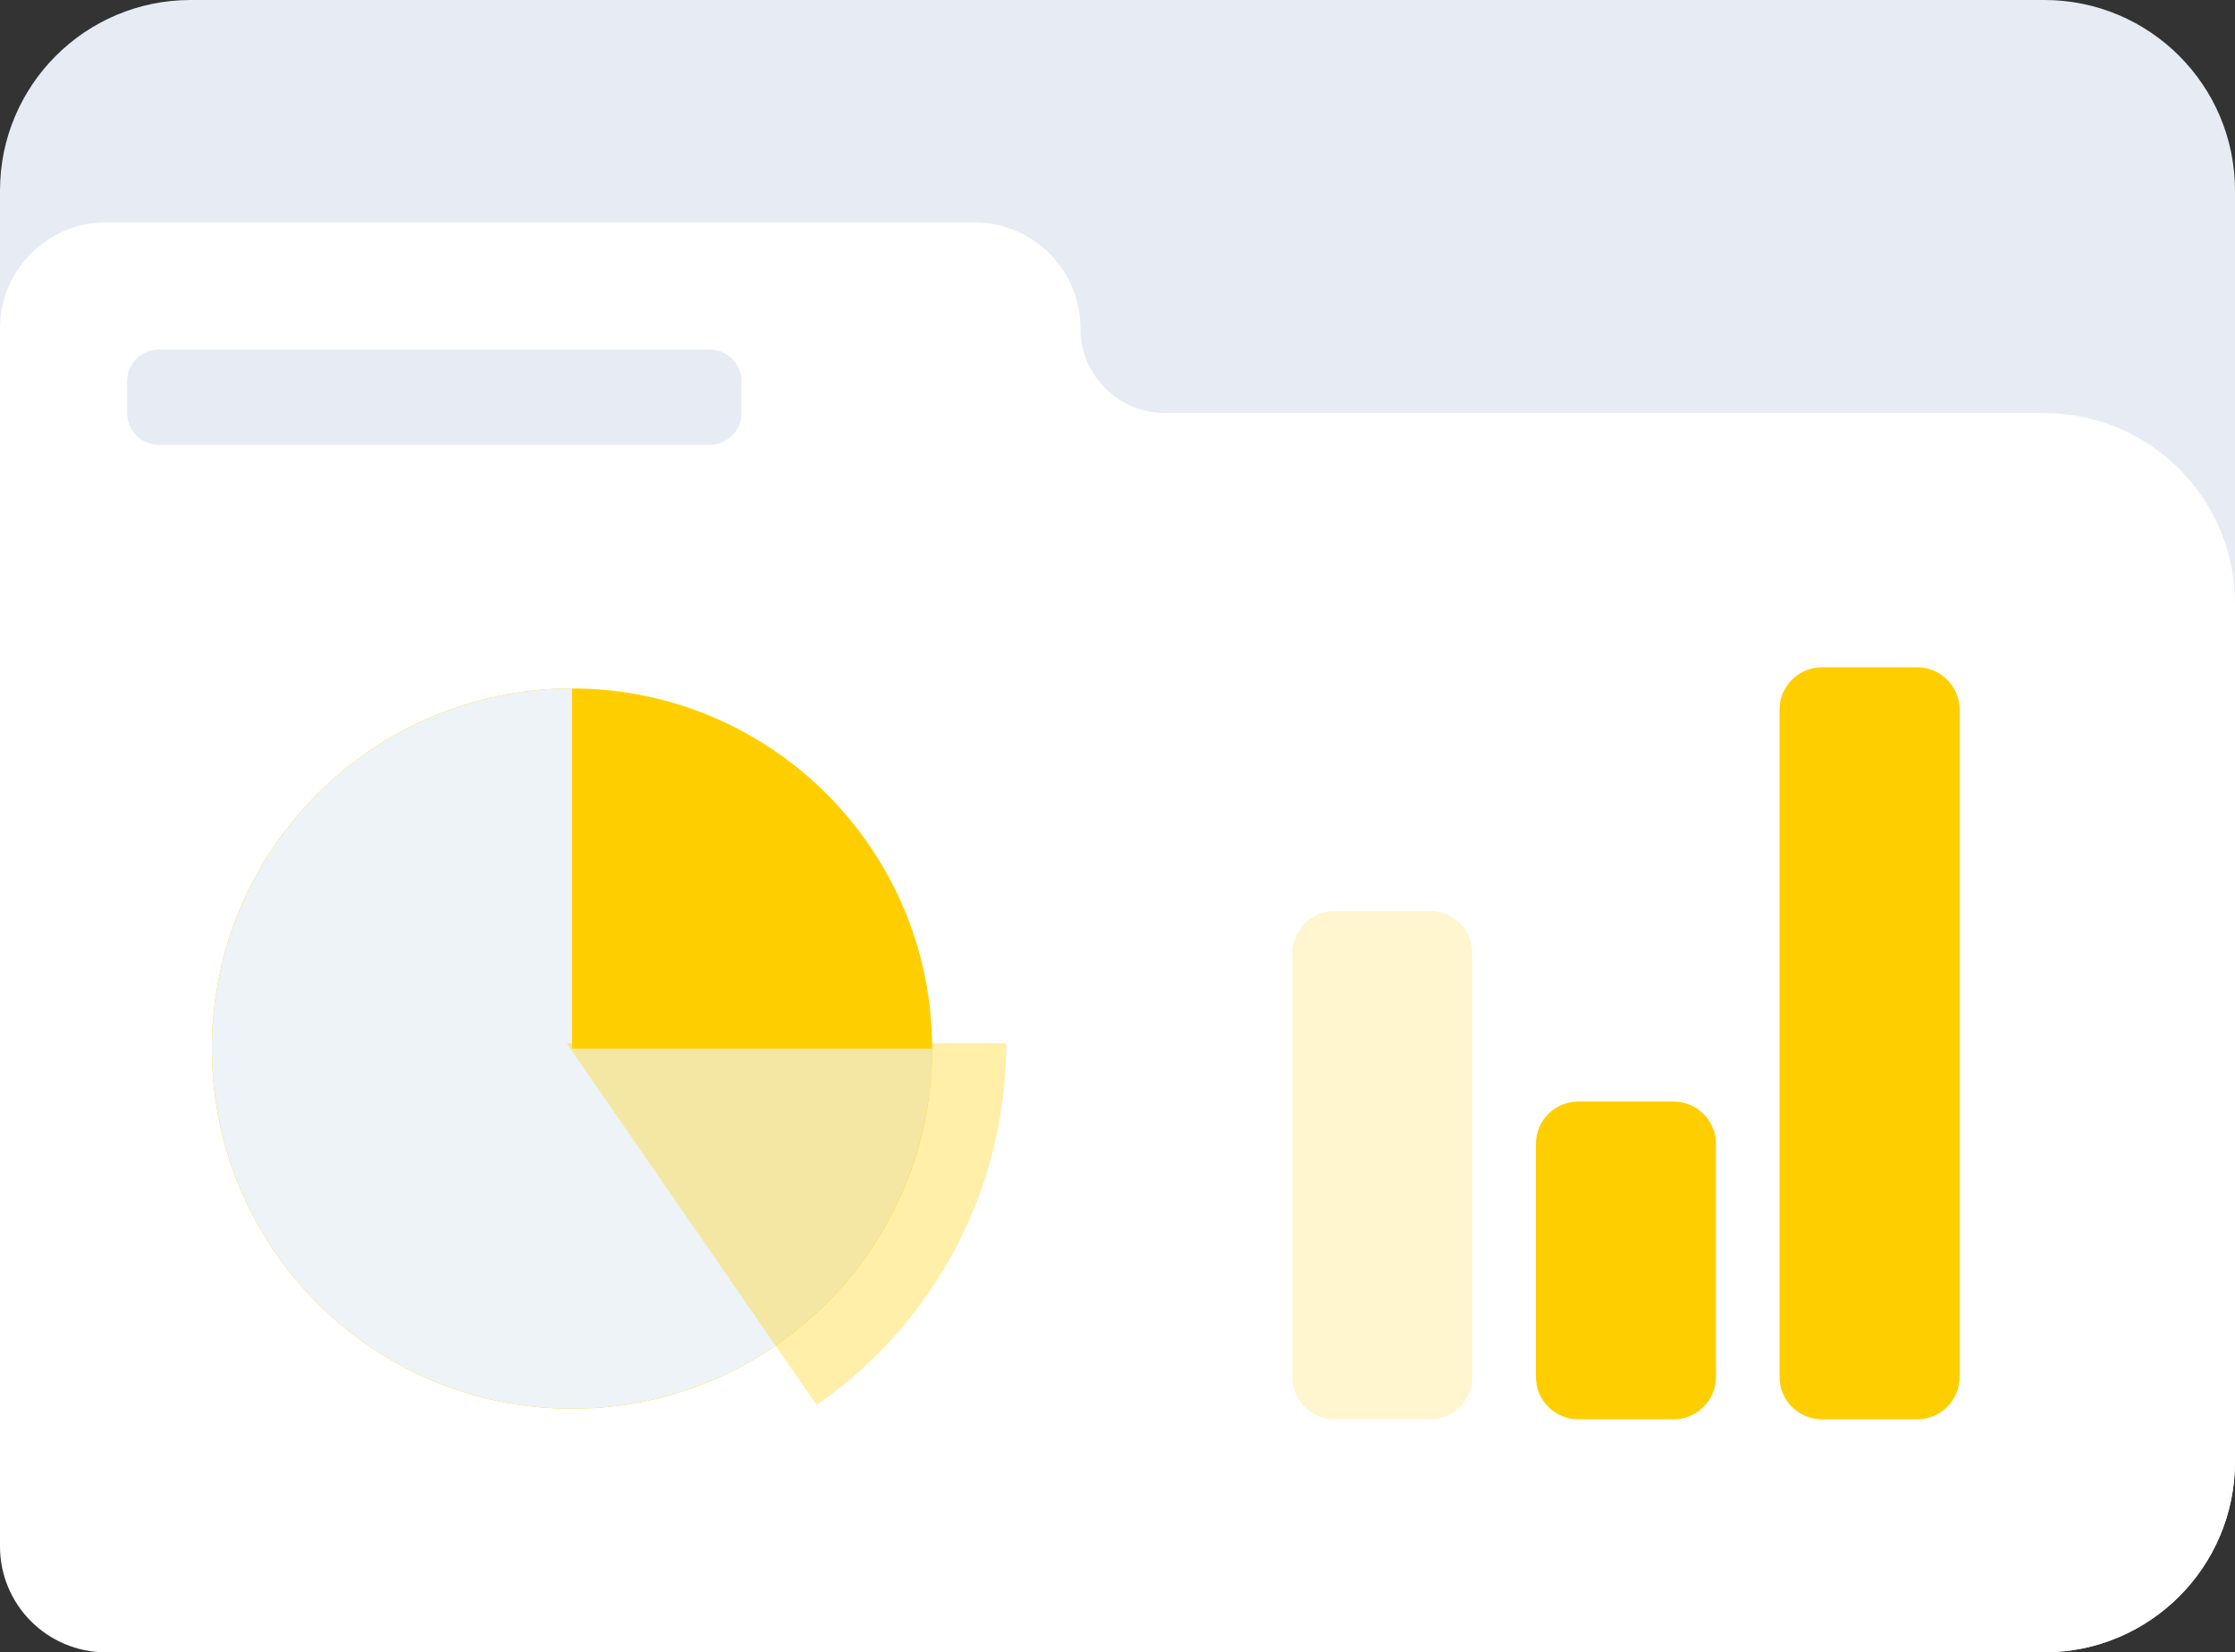
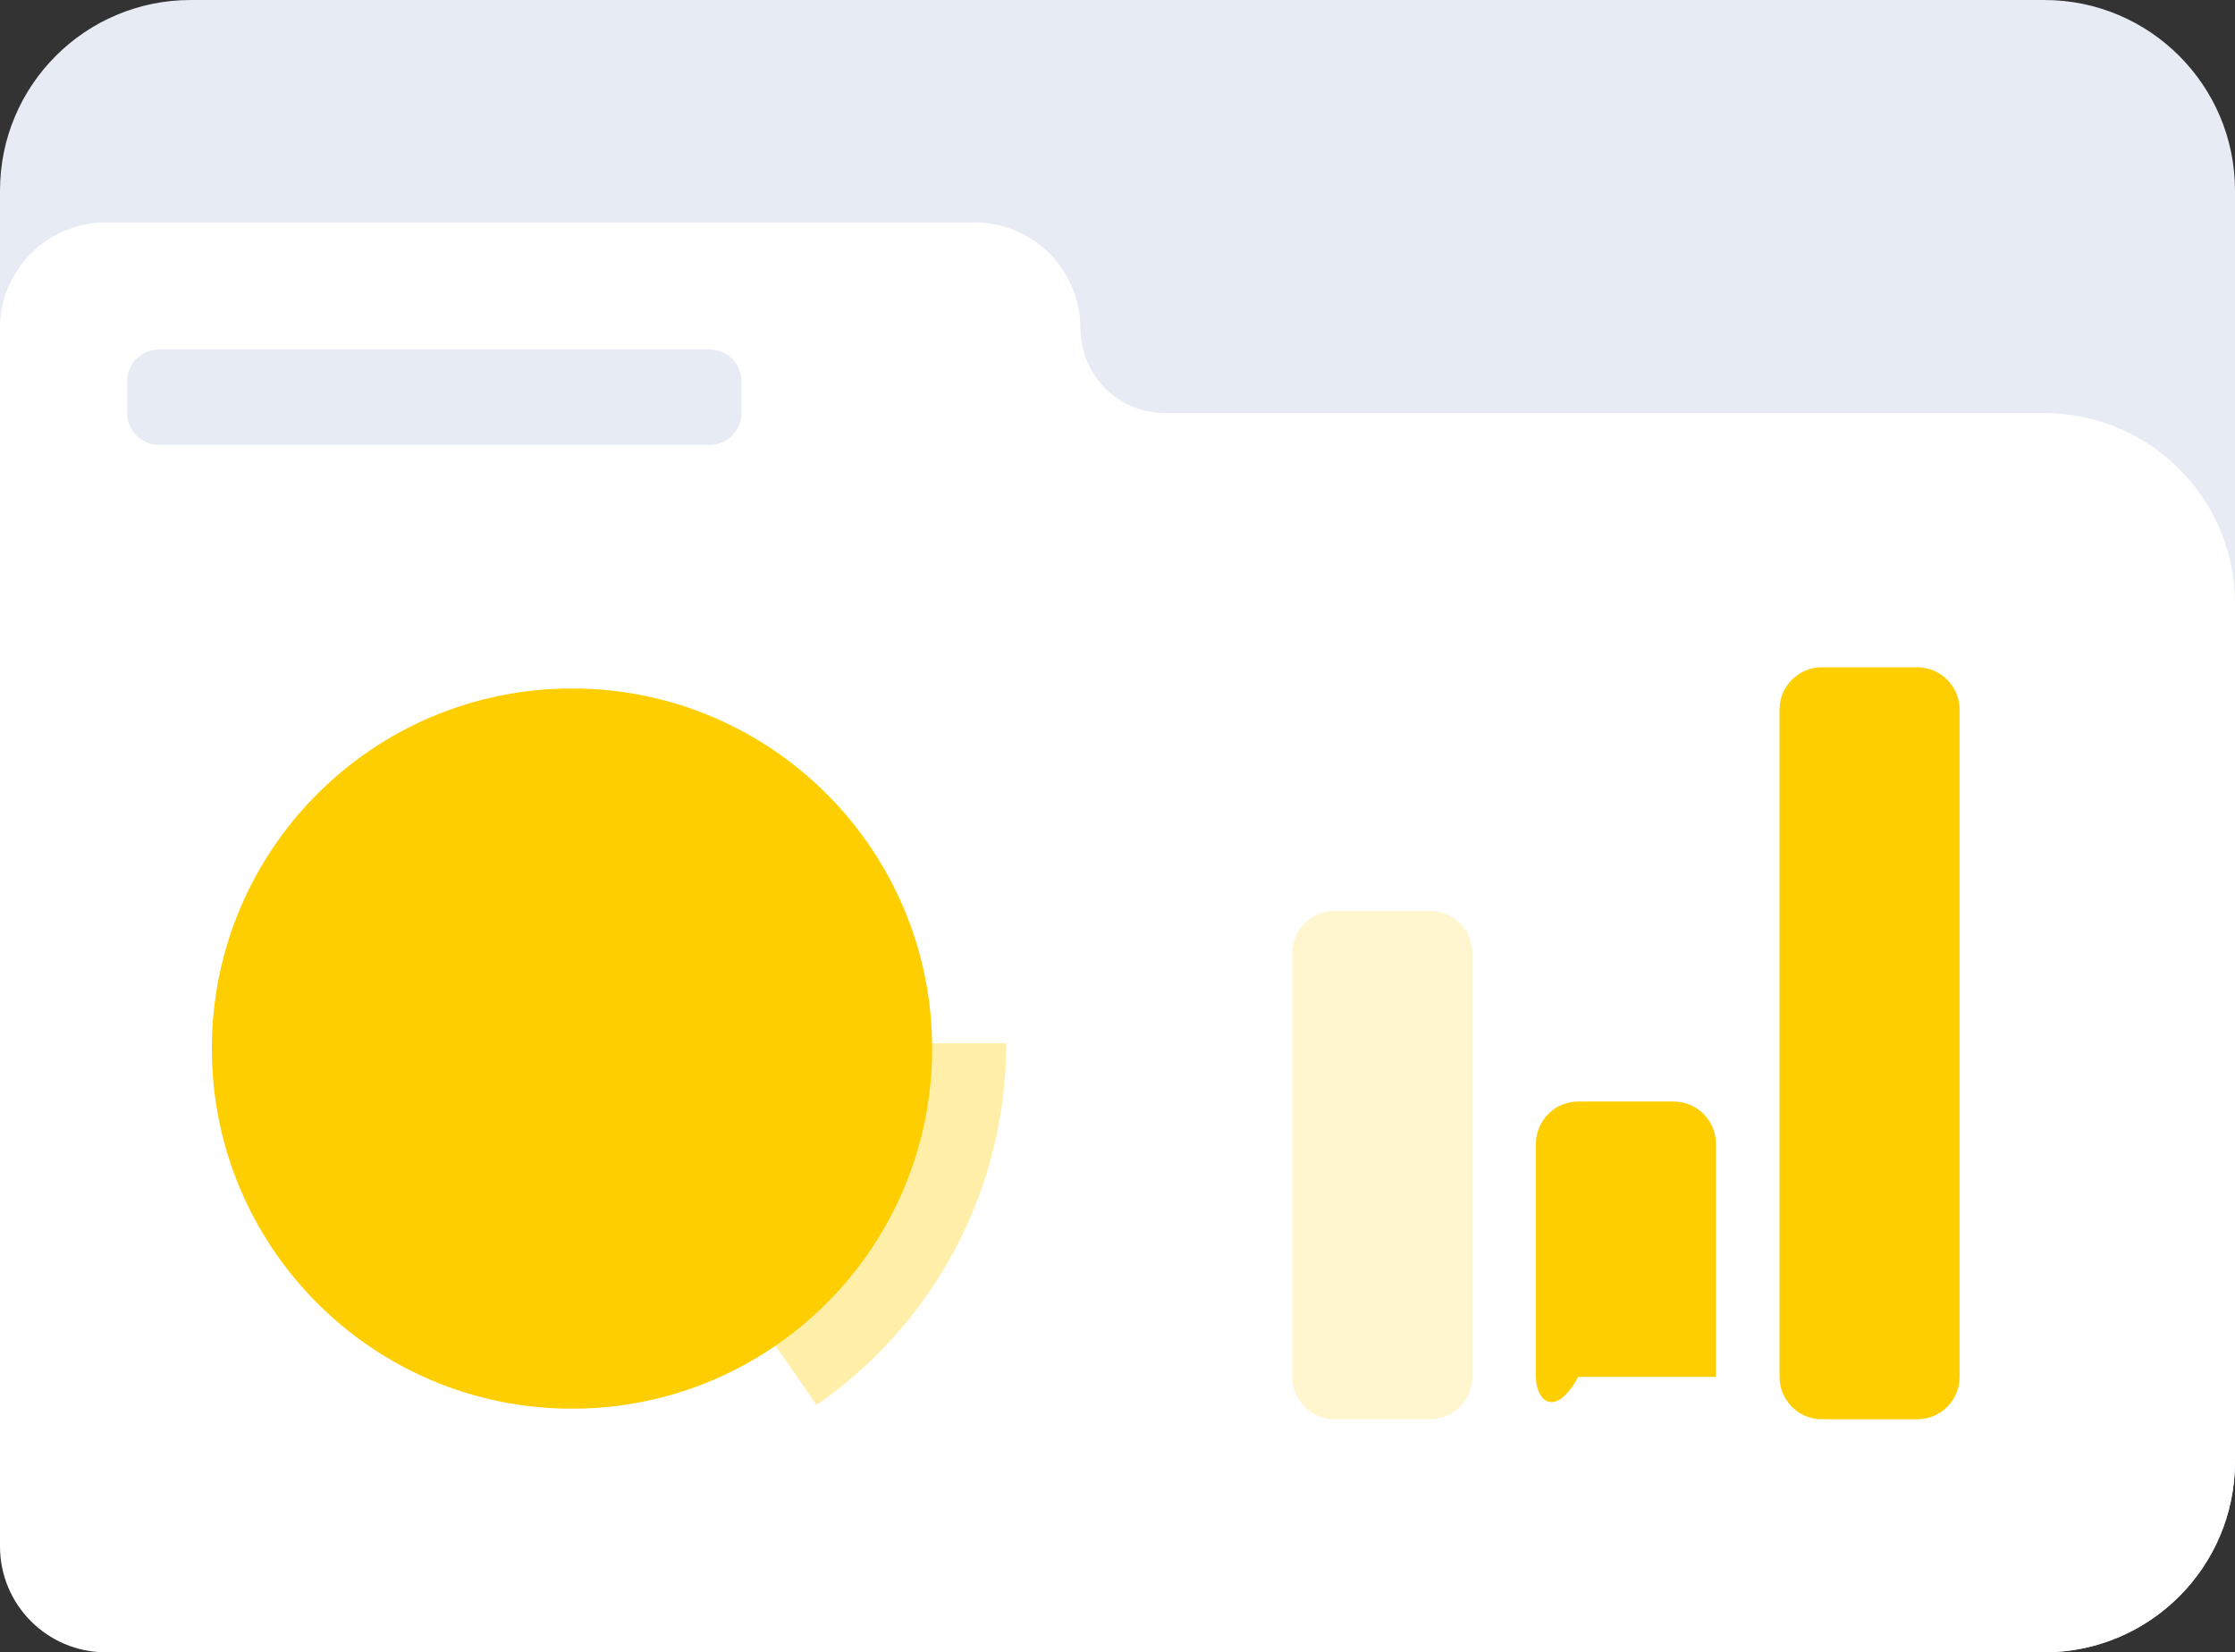
<svg xmlns="http://www.w3.org/2000/svg" width="211" height="156" viewBox="0 0 211 156" fill="none">
  <rect x="0" y="0" width="211" height="156" fill="#333333" stroke="none" />
  <path d="M0 18C0 8.059 8.059 0 18 0H193C202.941 0 211 8.059 211 18V138C211 147.941 202.941 156 193 156H18C8.059 156 0 147.941 0 138V18Z" fill="#E7EBF4" />
  <path fill-rule="evenodd" clip-rule="evenodd" d="M10 21C4.477 21 0 25.477 0 31V138V146C0 151.523 4.477 156 10 156H18H193C202.941 156 211 147.941 211 138V57C211 47.059 202.941 39 193 39H110C105.582 39 102 35.418 102 31C102 25.477 97.523 21 92 21H10Z" fill="white" />
  <path d="M88 99C88 117.778 72.778 133 54 133C35.222 133 20 117.778 20 99C20 80.222 35.222 65 54 65C72.778 65 88 80.222 88 99Z" fill="#FFCE00" />
-   <path d="M88 99C88 105.725 86.006 112.298 82.27 117.889C78.534 123.481 73.224 127.839 67.011 130.412C60.799 132.985 53.962 133.659 47.367 132.347C40.772 131.035 34.713 127.797 29.958 123.042C25.203 118.287 21.965 112.228 20.653 105.633C19.341 99.038 20.015 92.201 22.588 85.989C25.162 79.776 29.519 74.466 35.111 70.73C40.702 66.994 47.275 65 54 65L54 99L88 99Z" fill="#EEF3F7" />
  <path d="M95 98.5C95 105.216 93.37 111.832 90.25 117.78C87.13 123.727 82.613 128.828 77.087 132.646L53.5 98.5H95Z" fill="#FFCE00" fill-opacity="0.19" />
  <path d="M95 98.5C95 105.216 93.37 111.832 90.25 117.78C87.13 123.727 82.613 128.828 77.087 132.646L53.5 98.5H95Z" fill="#FFCE00" fill-opacity="0.19" />
  <path d="M122 90C122 87.791 123.791 86 126 86H135C137.209 86 139 87.791 139 90V130C139 132.209 137.209 134 135 134H126C123.791 134 122 132.209 122 130V90Z" fill="#FFCE00" fill-opacity="0.19" />
-   <path d="M145 108C145 105.791 146.791 104 149 104H158C160.209 104 162 105.791 162 108V130C162 132.209 160.209 134 158 134H149C146.791 134 145 132.209 145 130V108Z" fill="#FFCE00" />
+   <path d="M145 108C145 105.791 146.791 104 149 104H158C160.209 104 162 105.791 162 108V130H149C146.791 134 145 132.209 145 130V108Z" fill="#FFCE00" />
  <path d="M12 36C12 34.343 13.343 33 15 33H67C68.657 33 70 34.343 70 36V39C70 40.657 68.657 42 67 42H15C13.343 42 12 40.657 12 39V36Z" fill="#E7EBF4" />
  <path d="M168 67C168 64.791 169.791 63 172 63H181C183.209 63 185 64.791 185 67V130C185 132.209 183.209 134 181 134H172C169.791 134 168 132.209 168 130V67Z" fill="#FFCE00" />
</svg>